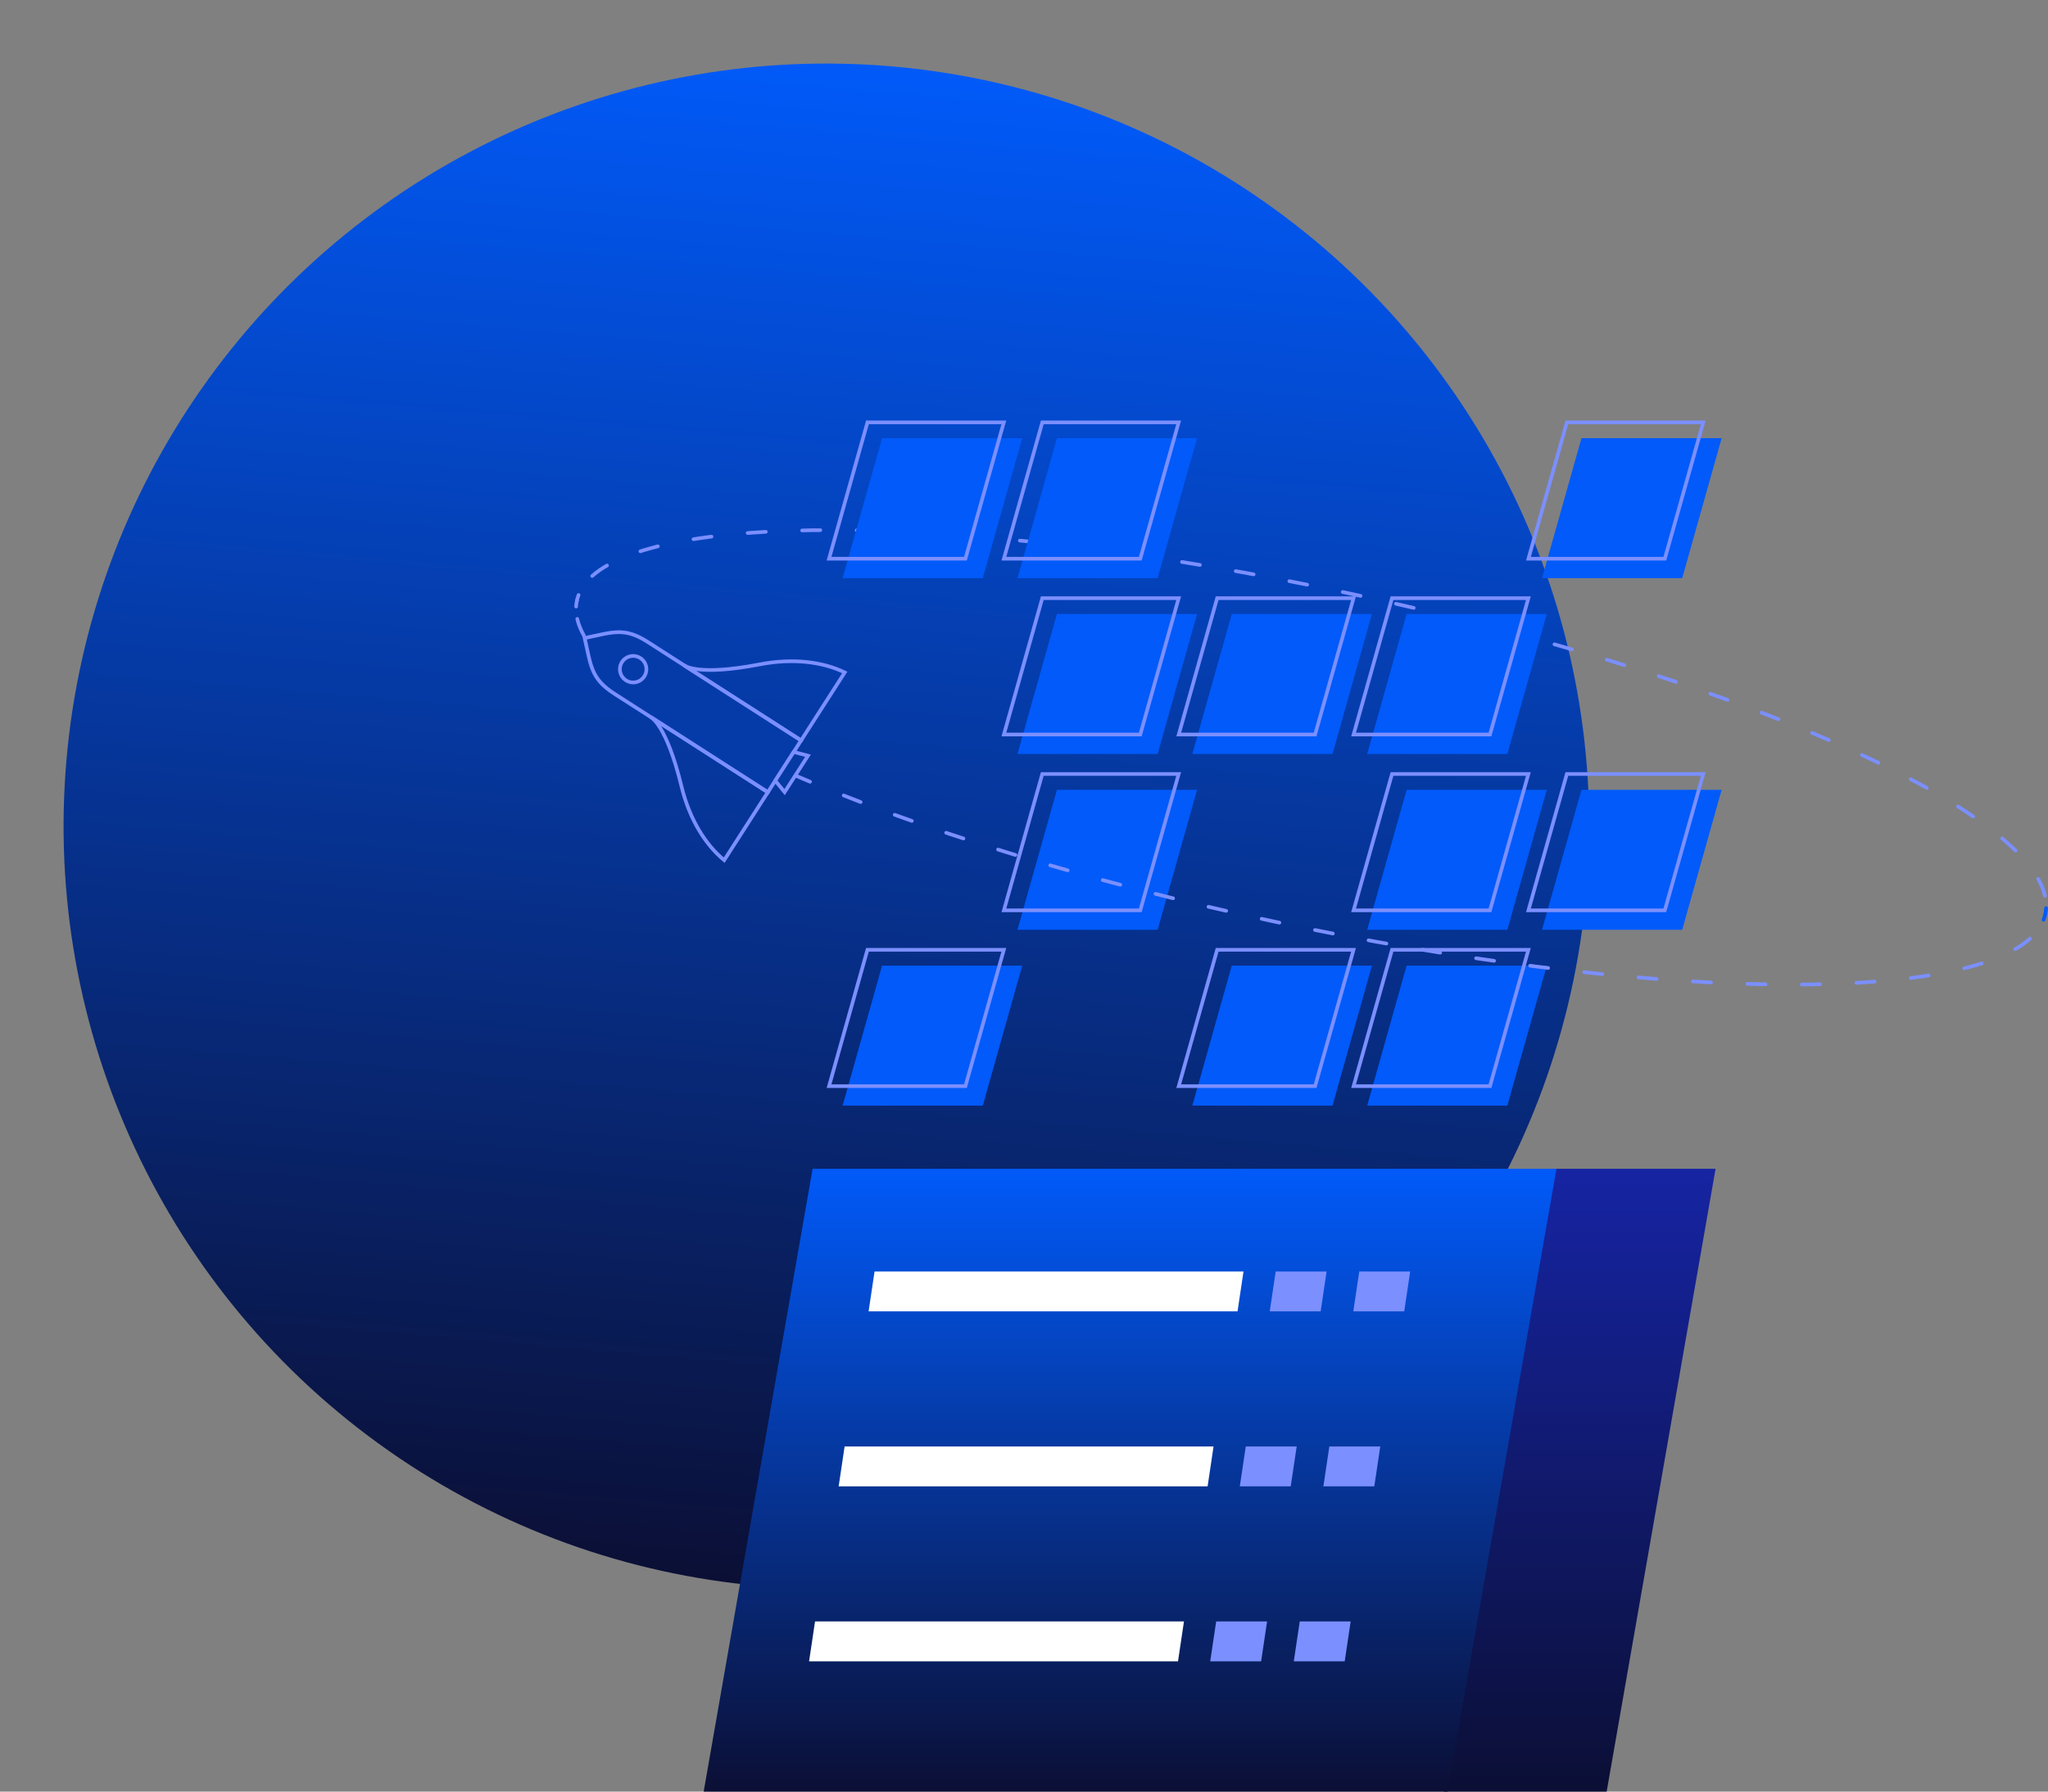
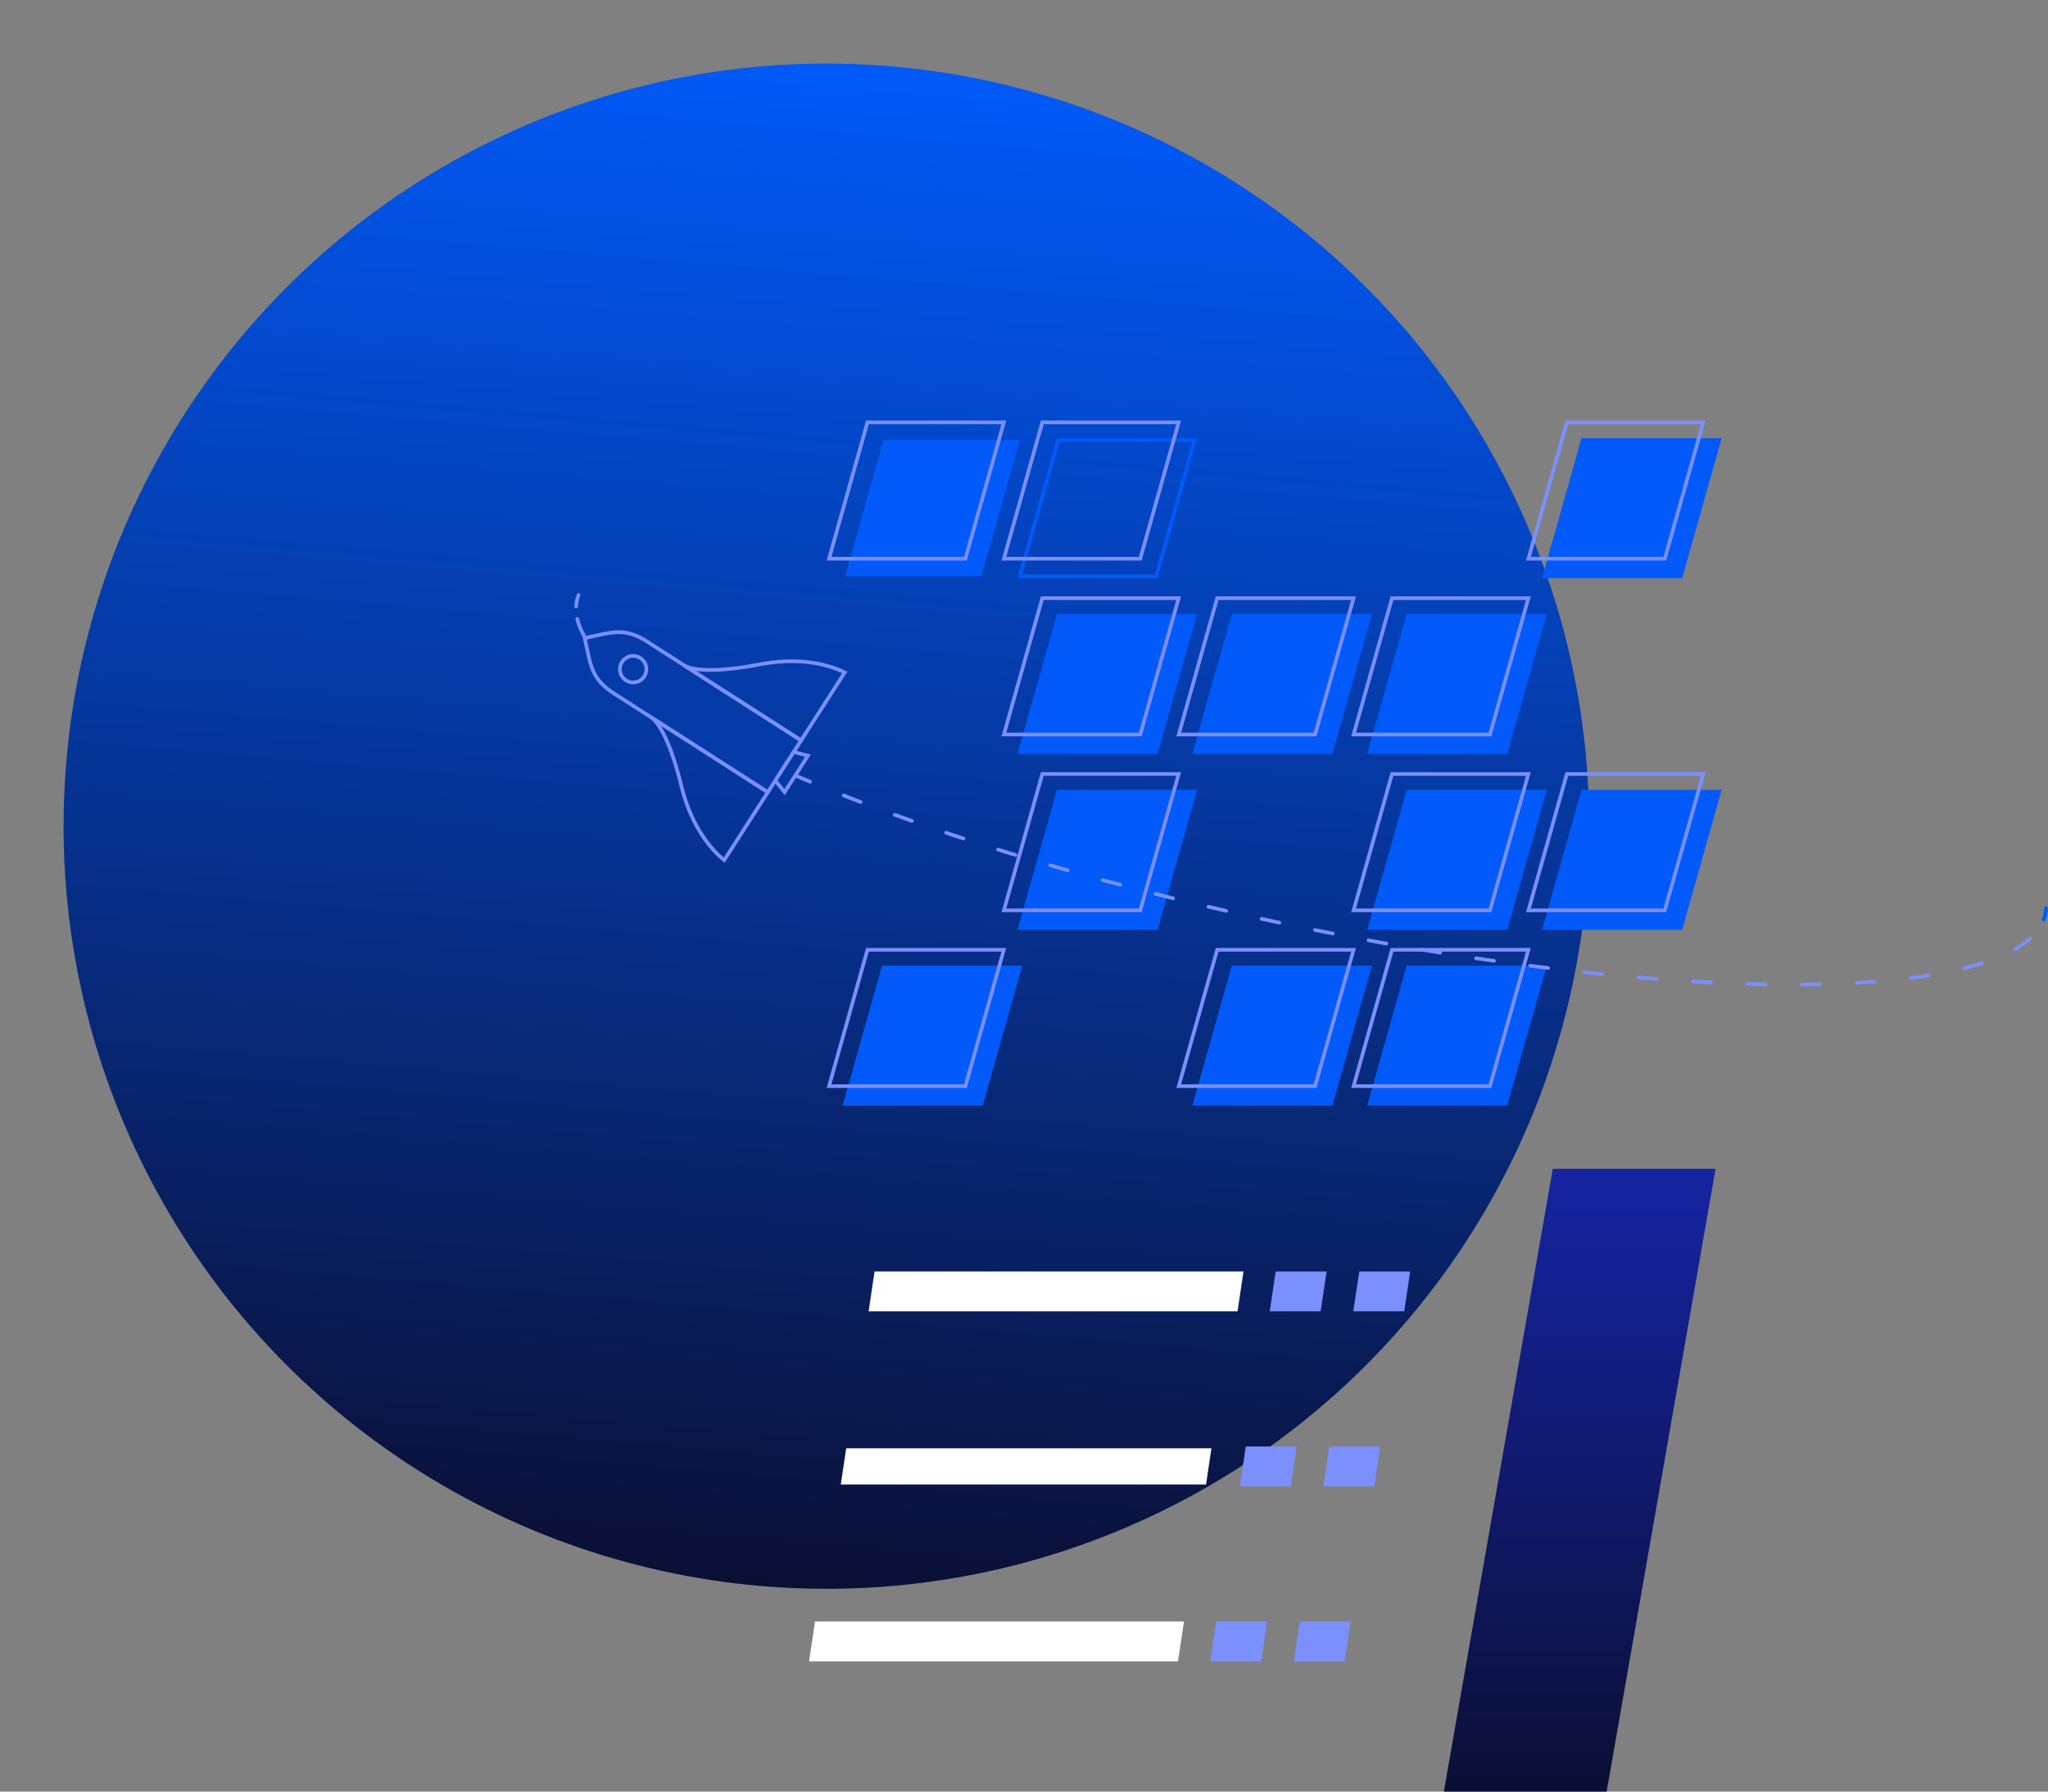
<svg xmlns="http://www.w3.org/2000/svg" width="560.555" height="490.5" viewBox="0 0 560.555 490.5">
  <rect x="0" y="0" width="560.555" height="490.5" fill="#808080" stroke="none" />
  <defs>
    <linearGradient id="a" x1="0.5" x2="0.5" y2="1" gradientUnits="objectBoundingBox">
      <stop offset="0" stop-color="#0b0f35" />
      <stop offset="1" stop-color="#015af9" />
    </linearGradient>
    <linearGradient id="b" x1="0.5" x2="0.5" y2="1" gradientUnits="objectBoundingBox">
      <stop offset="0" stop-color="#1624a3" />
      <stop offset="1" stop-color="#0b0f35" />
    </linearGradient>
    <linearGradient id="c" x1="0.5" x2="0.5" y2="1" gradientUnits="objectBoundingBox">
      <stop offset="0" stop-color="#015af9" />
      <stop offset="1" stop-color="#0b0f35" />
    </linearGradient>
  </defs>
  <circle cx="208.785" cy="208.785" r="208.785" transform="translate(415.98 452.374) rotate(-175)" fill="url(#a)" />
  <g transform="translate(157.689 115.634)">
    <path d="M.833,74.853A10.659,10.659,0,0,1,1.291,73.3" transform="translate(-0.617 -26.044)" fill="none" stroke="#7b8fff" stroke-linecap="round" stroke-linejoin="round" stroke-width="1" />
-     <path d="M7.29,58.5c20.147-18.084,106.5-16.737,206.379,4.584C317.731,85.3,399.533,121.3,404.952,146.223" transform="translate(-2.882 -16.442)" fill="none" stroke="#7b8fff" stroke-linecap="round" stroke-linejoin="round" stroke-width="1" stroke-dasharray="4.975 9.949" />
    <path d="M620.2,205.382a10.6,10.6,0,0,1-.216,1.606" transform="translate(-217.865 -72.389)" fill="none" stroke="#015af9" stroke-linecap="round" stroke-linejoin="round" stroke-width="1" />
    <path d="M442.3,315.314l-29.81,170.514H367.93l29.817-170.514Z" transform="translate(-130.423 -110.962)" fill="url(#b)" />
-     <path d="M84.1,315.314,54.284,485.827H257.878L287.7,315.314Z" transform="translate(-19.372 -110.962)" fill="url(#c)" />
    <path d="M342.032,369.3H329.106l1.479-9.913h12.926Z" transform="translate(-115.801 -126.426)" fill="#ffc403" />
    <path d="M342.032,369.3H329.106l1.479-9.913h12.926Z" transform="translate(-115.801 -126.426)" fill="#7b8fff" stroke="#7b8fff" stroke-miterlimit="10" stroke-width="1" />
    <path d="M306.792,369.3H293.866l1.479-9.913h12.926Z" transform="translate(-103.436 -126.426)" fill="#7b8fff" stroke="#7b8fff" stroke-width="1" />
    <path d="M224.693,369.3h-99.97l1.479-9.913h99.97Z" transform="translate(-44.087 -126.426)" fill="#fff" />
    <path d="M224.693,369.3h-99.97l1.479-9.913h99.97Z" transform="translate(-44.087 -126.426)" fill="none" stroke="#fff" stroke-miterlimit="10" stroke-width="1" />
    <path d="M329.414,443.1H316.488l1.479-9.913h12.926Z" transform="translate(-111.373 -152.32)" fill="#7b8fff" stroke="#7b8fff" stroke-width="1" />
    <path d="M294.174,443.1H281.248l1.479-9.913h12.926Z" transform="translate(-99.009 -152.32)" fill="#ffc403" />
    <path d="M294.174,443.1H281.248l1.479-9.913h12.926Z" transform="translate(-99.009 -152.32)" fill="#7b8fff" stroke="#7b8fff" stroke-miterlimit="10" stroke-width="1" />
    <path d="M212.075,443.1H112.1l1.479-9.913h99.97Z" transform="translate(-39.66 -152.32)" fill="#fff" />
-     <path d="M212.075,443.1H112.1l1.479-9.913h99.97Z" transform="translate(-39.66 -152.32)" fill="none" stroke="#fff" stroke-miterlimit="10" stroke-width="1" />
    <path d="M316.933,516.9H304.007l1.479-9.913h12.926Z" transform="translate(-106.994 -178.214)" fill="#ffc403" />
    <path d="M316.933,516.9H304.007l1.479-9.913h12.926Z" transform="translate(-106.994 -178.214)" fill="#7b8fff" stroke="#7b8fff" stroke-miterlimit="10" stroke-width="1" />
    <path d="M281.693,516.9H268.767l1.479-9.913h12.926Z" transform="translate(-94.629 -178.214)" fill="#ffc403" />
    <path d="M281.693,516.9H268.767l1.479-9.913h12.926Z" transform="translate(-94.629 -178.214)" fill="#7b8fff" stroke="#7b8fff" stroke-miterlimit="10" stroke-width="1" />
    <path d="M199.594,516.9H99.624l1.479-9.913h99.97Z" transform="translate(-35.281 -178.214)" fill="#fff" />
    <path d="M199.594,516.9H99.624l1.479-9.913h99.97Z" transform="translate(-35.281 -178.214)" fill="none" stroke="#fff" stroke-miterlimit="10" stroke-width="1" />
    <path d="M298.674,119.41H261.345l10.515-37.328h37.328Z" transform="translate(-92.025 -29.125)" fill="#015af9" />
    <path d="M298.674,119.41H261.345l10.515-37.328h37.328Z" transform="translate(-92.025 -29.125)" fill="none" stroke="#015af9" stroke-miterlimit="10" stroke-width="1" />
    <path d="M291.926,111.979H254.6l10.515-37.328h37.328Z" transform="translate(-89.658 -26.518)" fill="none" stroke="#7b8fff" stroke-miterlimit="10" stroke-width="1" />
    <path d="M151.218,267.711H113.89l10.515-37.328h37.328Z" transform="translate(-40.286 -81.161)" fill="#015af9" />
    <path d="M151.218,267.711H113.89l10.515-37.328h37.328Z" transform="translate(-40.286 -81.161)" fill="none" stroke="#015af9" stroke-miterlimit="10" stroke-width="1" />
    <path d="M144.471,260.28H107.143l10.515-37.328h37.328Z" transform="translate(-37.919 -78.554)" fill="none" stroke="#7b8fff" stroke-miterlimit="10" stroke-width="1" />
    <path d="M298.674,267.711H261.345l10.515-37.328h37.328Z" transform="translate(-92.025 -81.161)" fill="#015af9" />
    <path d="M298.674,267.711H261.345l10.515-37.328h37.328Z" transform="translate(-92.025 -81.161)" fill="none" stroke="#015af9" stroke-miterlimit="10" stroke-width="1" />
    <path d="M291.926,260.28H254.6l10.515-37.328h37.328Z" transform="translate(-89.658 -78.554)" fill="none" stroke="#7b8fff" stroke-miterlimit="10" stroke-width="1" />
    <path d="M372.4,267.711H335.073l10.515-37.328h37.328Z" transform="translate(-117.895 -81.161)" fill="#015af9" />
    <path d="M372.4,267.711H335.073l10.515-37.328h37.328Z" transform="translate(-117.895 -81.161)" fill="none" stroke="#015af9" stroke-miterlimit="10" stroke-width="1" />
    <path d="M365.654,260.28H328.326l10.515-37.328h37.328Z" transform="translate(-115.527 -78.554)" fill="none" stroke="#7b8fff" stroke-miterlimit="10" stroke-width="1" />
    <path d="M224.946,193.56H187.618l10.515-37.328h37.328Z" transform="translate(-66.156 -55.143)" fill="#015af9" />
    <path d="M224.946,193.56H187.618l10.515-37.328h37.328Z" transform="translate(-66.156 -55.143)" fill="none" stroke="#015af9" stroke-miterlimit="10" stroke-width="1" />
    <path d="M218.2,186.129H180.87L191.385,148.8h37.328Z" transform="translate(-63.788 -52.536)" fill="none" stroke="#7b8fff" stroke-miterlimit="10" stroke-width="1" />
    <path d="M372.4,193.56H335.073l10.515-37.328h37.328Z" transform="translate(-117.895 -55.143)" fill="#015af9" />
    <path d="M372.4,193.56H335.073l10.515-37.328h37.328Z" transform="translate(-117.895 -55.143)" fill="none" stroke="#015af9" stroke-miterlimit="10" stroke-width="1" />
    <path d="M365.654,186.129H328.326L338.841,148.8h37.328Z" transform="translate(-115.527 -52.536)" fill="none" stroke="#7b8fff" stroke-miterlimit="10" stroke-width="1" />
    <path d="M446.129,193.56H408.8l10.515-37.328h37.328Z" transform="translate(-143.764 -55.143)" fill="#015af9" />
    <path d="M446.129,193.56H408.8l10.515-37.328h37.328Z" transform="translate(-143.764 -55.143)" fill="none" stroke="#015af9" stroke-miterlimit="10" stroke-width="1" />
    <path d="M439.382,186.129H402.053L412.568,148.8H449.9Z" transform="translate(-141.397 -52.536)" fill="none" stroke="#7b8fff" stroke-miterlimit="10" stroke-width="1" />
    <path d="M224.946,119.41H187.618l10.515-37.328h37.328Z" transform="translate(-66.156 -29.125)" fill="#015af9" />
    <path d="M224.946,119.41H187.618l10.515-37.328h37.328Z" transform="translate(-66.156 -29.125)" fill="none" stroke="#015af9" stroke-miterlimit="10" stroke-width="1" />
    <path d="M218.2,111.979H180.87l10.515-37.328h37.328Z" transform="translate(-63.788 -26.518)" fill="none" stroke="#7b8fff" stroke-miterlimit="10" stroke-width="1" />
    <path d="M372.4,119.41H335.073l10.515-37.328h37.328Z" transform="translate(-117.895 -29.125)" fill="#015af9" />
    <path d="M372.4,119.41H335.073l10.515-37.328h37.328Z" transform="translate(-117.895 -29.125)" fill="none" stroke="#015af9" stroke-miterlimit="10" stroke-width="1" />
    <path d="M365.654,111.979H328.326l10.515-37.328h37.328Z" transform="translate(-115.527 -26.518)" fill="none" stroke="#7b8fff" stroke-miterlimit="10" stroke-width="1" />
    <path d="M151.218,45.259H113.89L124.405,7.931h37.328Z" transform="translate(-40.286 -3.107)" fill="#015af9" />
-     <path d="M151.218,45.259H113.89L124.405,7.931h37.328Z" transform="translate(-40.286 -3.107)" fill="none" stroke="#015af9" stroke-miterlimit="10" stroke-width="1" />
    <path d="M144.471,37.828H107.143L117.658.5h37.328Z" transform="translate(-37.919 -0.5)" fill="none" stroke="#7b8fff" stroke-miterlimit="10" stroke-width="1" />
-     <path d="M224.946,45.259H187.618L198.133,7.931h37.328Z" transform="translate(-66.156 -3.107)" fill="#015af9" />
    <path d="M224.946,45.259H187.618L198.133,7.931h37.328Z" transform="translate(-66.156 -3.107)" fill="none" stroke="#015af9" stroke-miterlimit="10" stroke-width="1" />
    <path d="M218.2,37.828H180.87L191.385.5h37.328Z" transform="translate(-63.788 -0.5)" fill="none" stroke="#7b8fff" stroke-miterlimit="10" stroke-width="1" />
    <path d="M446.129,45.259H408.8L419.316,7.931h37.328Z" transform="translate(-143.764 -3.107)" fill="#015af9" />
    <path d="M446.129,45.259H408.8L419.316,7.931h37.328Z" transform="translate(-143.764 -3.107)" fill="none" stroke="#015af9" stroke-miterlimit="10" stroke-width="1" />
    <path d="M439.382,37.828H402.053L412.568.5H449.9Z" transform="translate(-141.397 -0.5)" fill="none" stroke="#7b8fff" stroke-miterlimit="10" stroke-width="1" />
    <path d="M619.738,207.855a10.759,10.759,0,0,1-.458,1.555" transform="translate(-217.617 -73.257)" fill="none" stroke="#015af9" stroke-linecap="round" stroke-linejoin="round" stroke-width="1" />
    <path d="M398.574,170.835c-20.147,18.084-106.5,16.737-206.379-4.584C88.132,144.038,6.331,108.032.912,83.114" transform="translate(-0.645 -29.488)" fill="none" stroke="#7b8fff" stroke-linecap="round" stroke-linejoin="round" stroke-width="1" stroke-dasharray="4.975 9.949" />
    <path d="M.5,77.3a10.579,10.579,0,0,1,.216-1.605" transform="translate(-0.5 -26.884)" fill="none" stroke="#7b8fff" stroke-linecap="round" stroke-linejoin="round" stroke-width="1" />
    <path d="M4.108,90.6h0c1.751,7.543,1.632,11.059,8.148,15.242L54.241,132.8l9.1-14.179L21.358,91.667c-6.516-4.183-9.663-2.611-17.25-1.063" transform="translate(-1.766 -31.546)" fill="none" stroke="#015af9" stroke-width="1" />
    <path d="M4.108,90.6h0c1.751,7.543,1.632,11.059,8.148,15.242L54.241,132.8l9.1-14.179L21.358,91.667C14.843,87.484,11.695,89.055,4.108,90.6Z" transform="translate(-1.766 -31.546)" fill="#053ba8" stroke="#7b8fff" stroke-miterlimit="10" stroke-width="1" />
    <path d="M46,102.351s3.551,3.066,20.724-.251c9.2-1.777,17.3-.679,23.265,2.208L78.042,122.921Z" transform="translate(-16.465 -35.848)" fill="none" stroke="#7b8fff" stroke-miterlimit="10" stroke-width="1" />
    <path d="M31.979,124.794s4.266,1.952,8.4,18.947c2.214,9.1,6.586,16.014,11.694,20.234L64.02,145.363Z" transform="translate(-11.545 -44.112)" fill="none" stroke="#7b8fff" stroke-miterlimit="10" stroke-width="1" />
    <path d="M24.548,99.591a3.626,3.626,0,1,1-5.011,1.092A3.626,3.626,0,0,1,24.548,99.591Z" transform="translate(-6.978 -35.067)" fill="none" stroke="#7b8fff" stroke-miterlimit="10" stroke-width="1" />
    <path d="M93.425,140.528l-6.4,9.973-2.561-3.133,5.049-7.864Z" transform="translate(-29.961 -49.274)" fill="#0539a3" stroke="#7b8fff" stroke-width="1" />
  </g>
</svg>